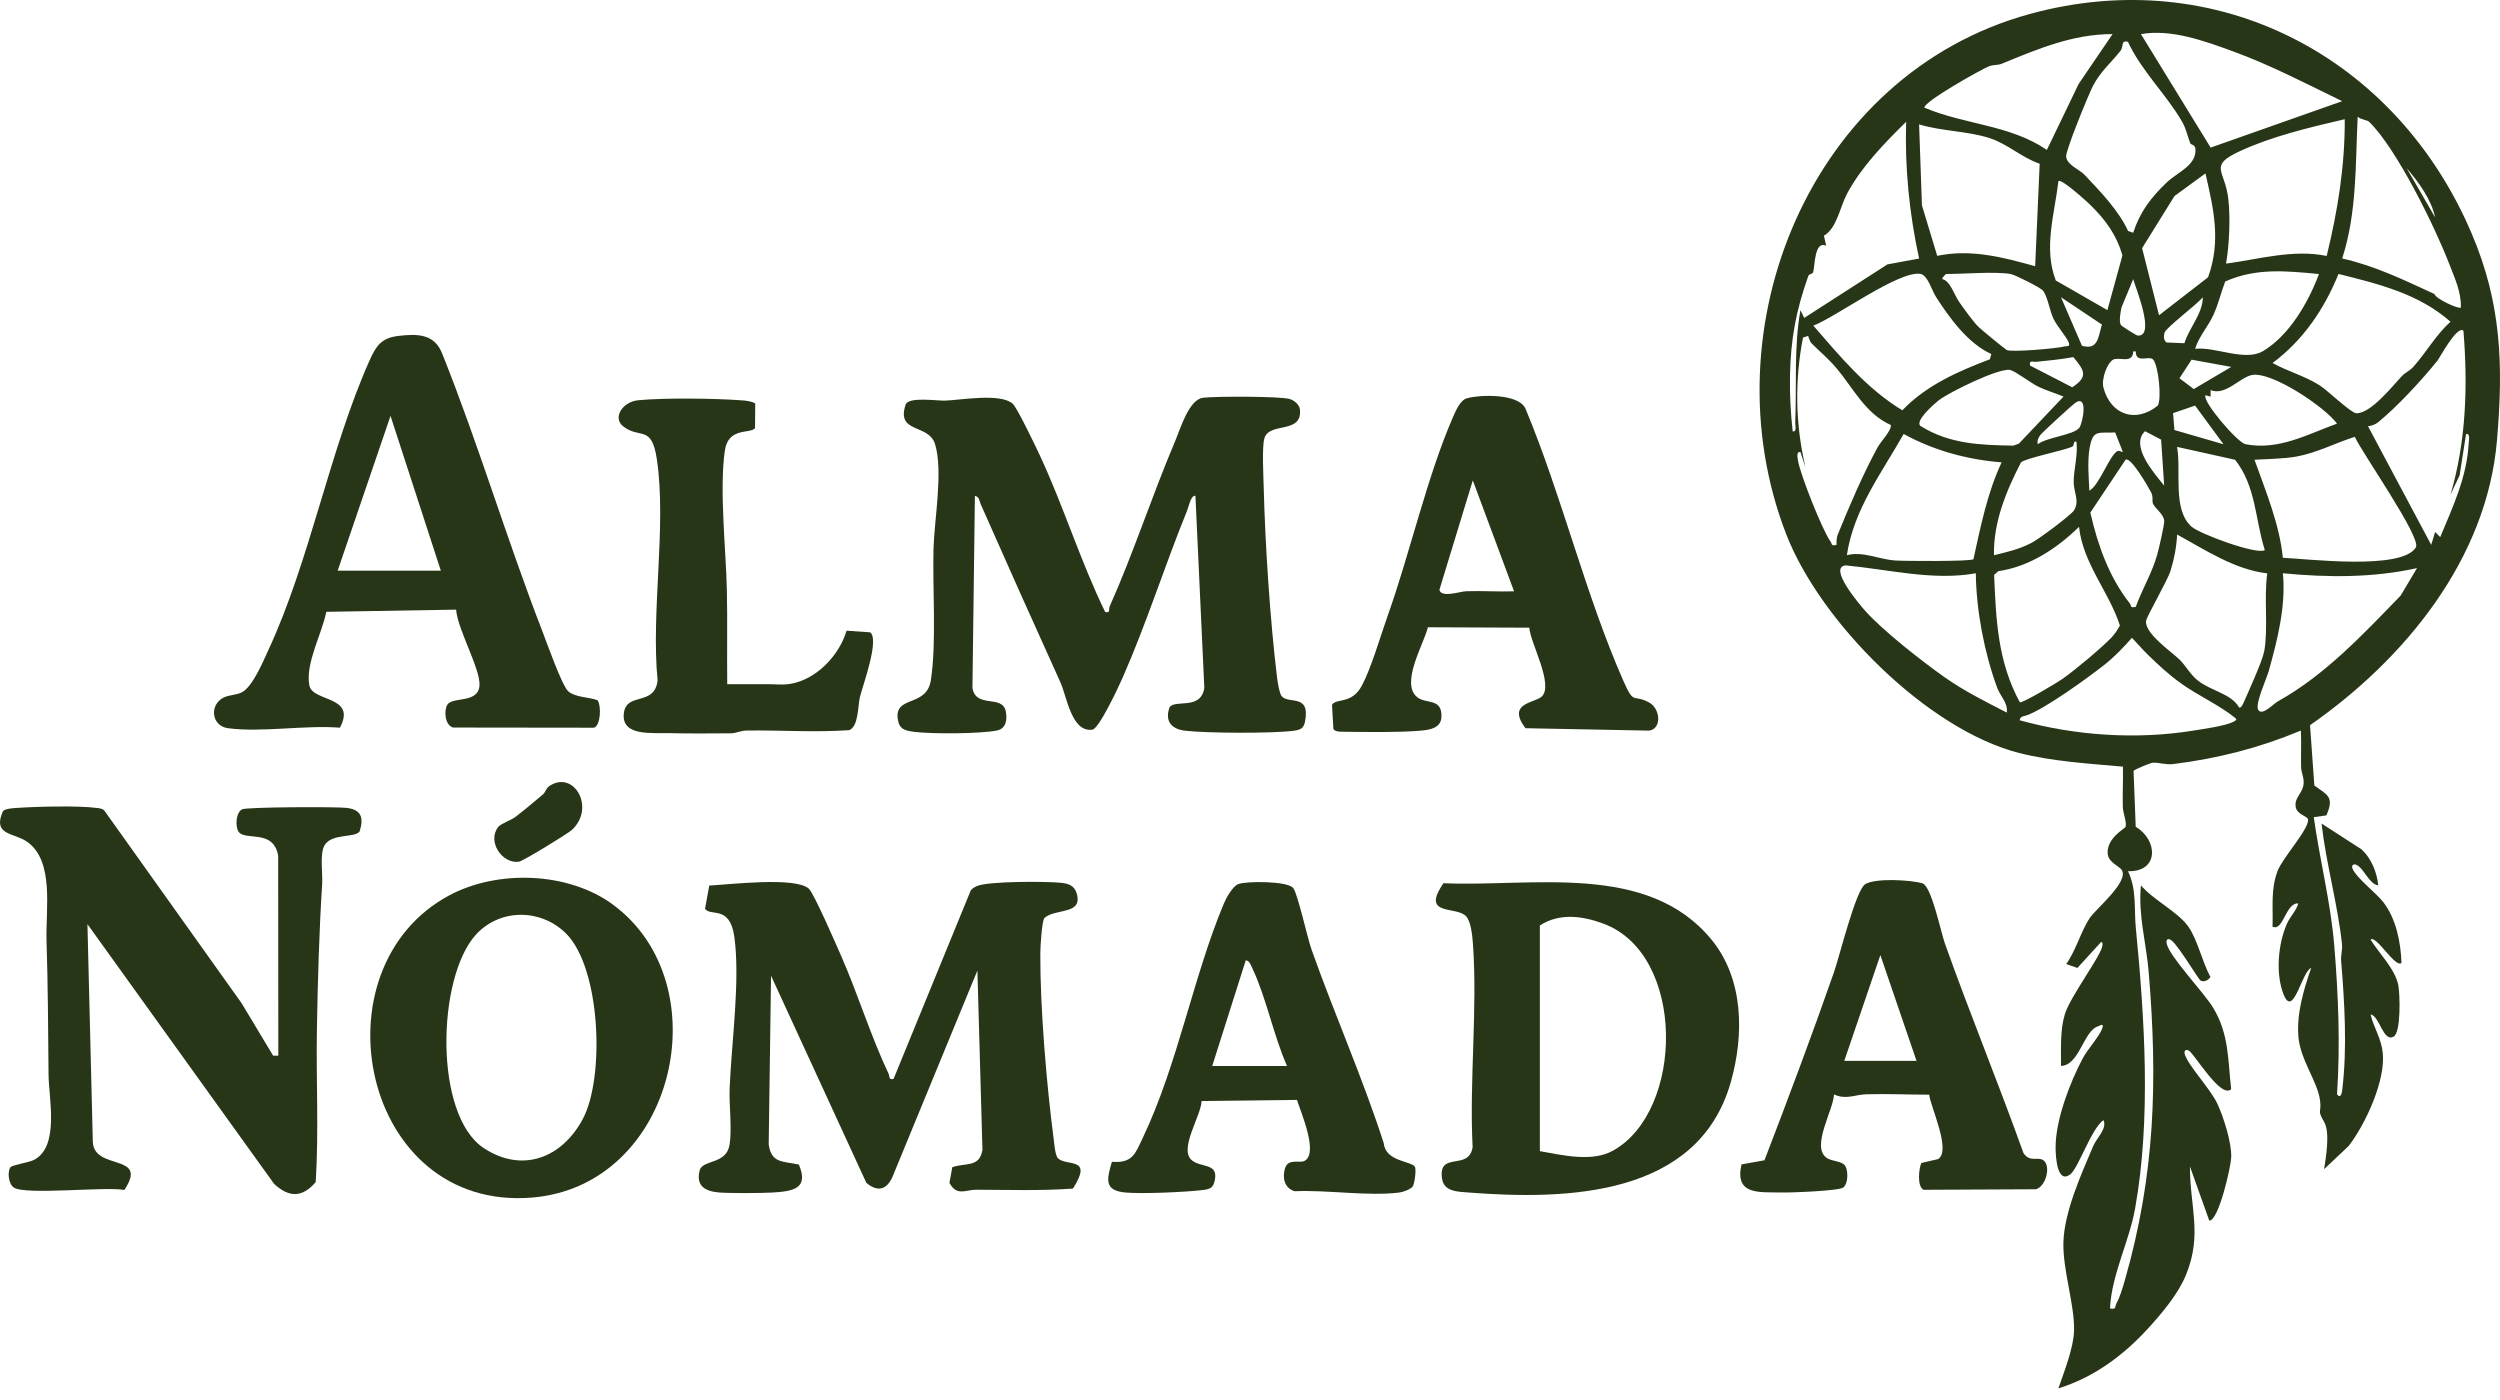
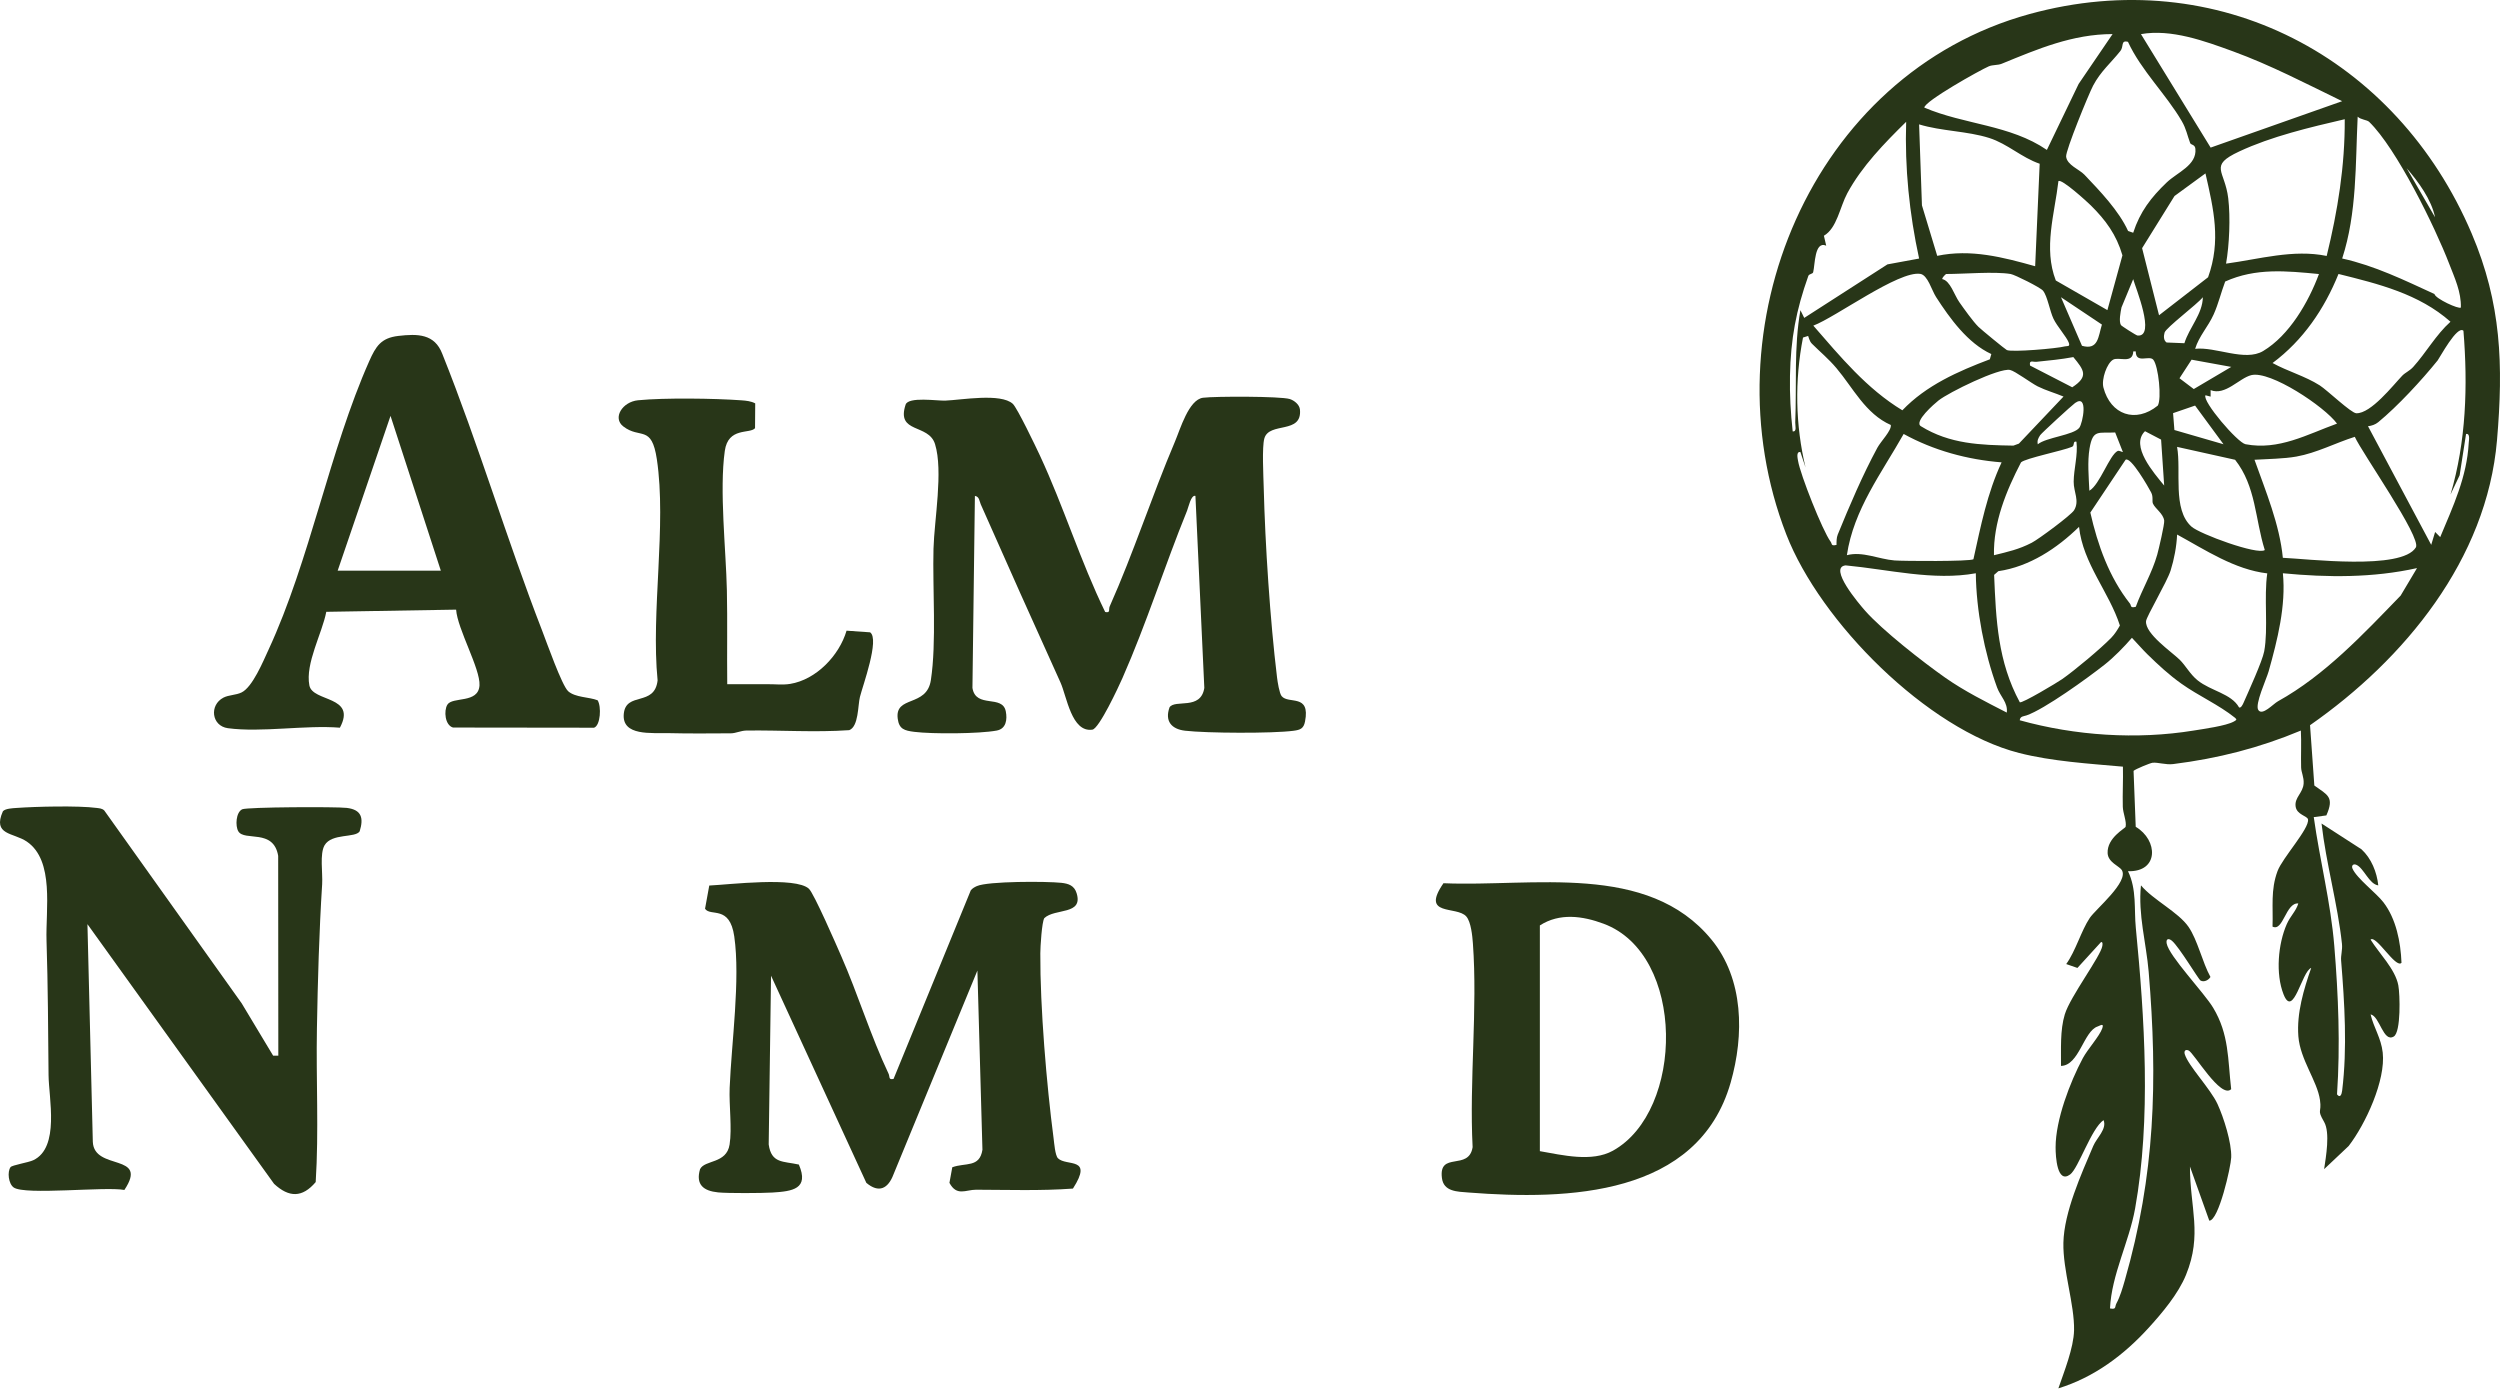
<svg xmlns="http://www.w3.org/2000/svg" width="125" height="70" viewBox="0 0 125 70" fill="none">
  <path d="M116.317 40.771L115.688 40.855C115.992 43.024 116.534 45.11 116.715 47.3C116.918 49.765 117.018 52.256 116.851 54.718C117.01 54.926 117.085 54.718 117.108 54.528C117.369 52.401 117.228 50.15 117.056 48.028C117.034 47.762 117.13 47.501 117.098 47.192C116.887 45.216 116.302 43.163 116.077 41.176L118.075 42.466C118.568 42.92 118.844 43.607 118.914 44.27C118.452 44.208 118.195 43.403 117.816 43.24C117.664 43.174 117.559 43.278 117.625 43.431C117.838 43.918 118.812 44.648 119.169 45.112C119.808 45.942 120.033 47.1 120.075 48.14C119.79 48.45 118.805 46.731 118.528 46.98C118.95 47.663 119.764 48.455 119.916 49.267C120 49.712 120.054 51.606 119.689 51.825C119.159 52.144 118.991 50.807 118.529 50.72C118.691 51.398 119.053 51.895 119.136 52.626C119.292 54.013 118.278 56.205 117.433 57.3L116.206 58.458C116.297 57.841 116.513 56.63 116.206 56.096C115.828 55.444 116.095 55.679 115.999 55.001C115.861 54.039 115.008 52.985 114.918 51.814C114.829 50.653 115.189 49.467 115.56 48.397C115.093 48.553 114.667 50.96 114.177 49.716C113.774 48.693 113.901 47.2 114.339 46.205C114.518 45.799 114.798 45.563 114.916 45.172C114.283 45.12 114.164 46.601 113.626 46.33C113.663 45.351 113.522 44.506 113.878 43.552C114.124 42.891 115.474 41.431 115.401 40.972C115.373 40.793 114.84 40.744 114.781 40.326C114.716 39.87 115.154 39.652 115.182 39.17C115.201 38.858 115.063 38.62 115.056 38.374C115.039 37.765 115.075 37.141 115.043 36.528C112.961 37.399 110.901 37.922 108.658 38.204C108.284 38.25 107.888 38.107 107.626 38.138C107.51 38.151 106.781 38.45 106.678 38.543L106.786 41.34C107.907 42.005 107.956 43.606 106.4 43.561C106.844 44.479 106.698 45.454 106.791 46.395C107.231 50.898 107.559 55.941 106.756 60.422C106.457 62.093 105.579 63.735 105.5 65.421C105.834 65.487 105.726 65.349 105.822 65.169C106.007 64.83 106.129 64.403 106.237 64.03C107.757 58.734 107.89 54.048 107.434 48.589C107.312 47.145 106.896 45.733 107.048 44.268C107.655 44.994 108.916 45.605 109.424 46.34C109.883 47.005 110.118 48.119 110.523 48.849C110.421 49.016 110.193 49.122 110.026 49.026C109.921 48.965 108.96 47.344 108.596 47.038C108.432 46.9 108.29 46.935 108.333 47.171C108.449 47.805 110.203 49.629 110.66 50.391C111.459 51.723 111.386 52.953 111.559 54.457C111.045 54.973 109.697 52.641 109.429 52.523C109.27 52.453 109.189 52.55 109.239 52.713C109.421 53.303 110.523 54.436 110.876 55.203C111.187 55.881 111.587 57.138 111.561 57.87C111.545 58.338 110.934 61.038 110.464 61.033L109.497 58.326C109.497 60.381 110.126 61.721 109.301 63.742C108.911 64.699 108.106 65.649 107.435 66.388C106.198 67.749 104.708 68.866 102.919 69.418C103.205 68.586 103.684 67.394 103.703 66.516C103.73 65.228 103.138 63.509 103.17 62.134C103.205 60.604 104.059 58.72 104.663 57.297C104.834 56.892 105.359 56.447 105.178 56.006C104.565 56.417 103.924 58.414 103.508 58.722C102.861 59.206 102.778 57.852 102.78 57.359C102.78 55.994 103.499 54.112 104.143 52.906C104.382 52.46 104.974 51.811 105.112 51.423C105.216 51.127 105.007 51.281 104.882 51.324C104.179 51.557 103.961 53.276 103.05 53.296C103.058 52.466 102.996 51.516 103.241 50.715C103.515 49.821 105.036 47.815 105.116 47.299C105.127 47.223 105.149 47.086 105.05 47.105L103.871 48.397L103.311 48.203C103.783 47.55 104.058 46.541 104.487 45.899C104.788 45.45 106.466 44.079 106.086 43.496C105.959 43.303 105.403 43.117 105.381 42.659C105.345 41.886 106.262 41.419 106.28 41.34C106.34 41.079 106.148 40.656 106.14 40.339C106.122 39.672 106.163 39 106.146 38.333C104.459 38.182 102.596 38.068 100.959 37.65C96.362 36.477 91.014 31.1 89.315 26.721C85.318 16.422 90.547 3.707 101.475 0.703C110.88 -1.882 119.832 2.857 123.583 11.673C125.073 15.172 125.171 18.246 124.85 22.013C124.341 27.973 120.224 32.968 115.502 36.26L115.717 39.276C116.378 39.752 116.727 39.842 116.32 40.766L116.317 40.771ZM117.108 5.059C115.341 4.199 113.512 3.247 111.662 2.572C110.233 2.051 108.565 1.438 107.048 1.706L110.532 7.38L117.108 5.059ZM105.629 1.704C103.623 1.706 101.886 2.45 100.084 3.188C99.888 3.268 99.63 3.234 99.439 3.317C98.99 3.511 96.222 5.063 96.216 5.38C98.215 6.234 100.505 6.237 102.344 7.496L103.931 4.198L105.629 1.704ZM106.4 2.092C106.026 1.993 106.197 2.325 106.022 2.545C105.555 3.136 105.037 3.56 104.656 4.28C104.431 4.708 103.275 7.536 103.306 7.83C103.35 8.251 103.969 8.471 104.218 8.732C104.998 9.552 105.945 10.538 106.404 11.549L106.66 11.638C106.999 10.587 107.556 9.867 108.337 9.121C108.862 8.619 109.846 8.263 109.77 7.442C109.749 7.213 109.548 7.255 109.509 7.154C109.359 6.759 109.319 6.452 109.087 6.053C108.32 4.733 107.053 3.517 106.4 2.094V2.092ZM123.043 15.376C123.067 14.6 122.729 13.889 122.459 13.188C121.747 11.339 119.826 7.419 118.456 6.091C118.353 5.991 118.029 5.985 117.884 5.832C117.768 8.205 117.854 10.634 117.109 12.925C118.735 13.283 120.224 14.013 121.722 14.7C121.775 14.939 122.949 15.474 123.042 15.377L123.043 15.376ZM116.334 12.799C116.887 10.538 117.25 8.293 117.237 5.961C115.501 6.366 113.576 6.817 111.953 7.577C110.415 8.298 111.244 8.505 111.412 9.913C111.526 10.879 111.467 12.236 111.303 13.182C112.953 12.96 114.664 12.453 116.333 12.797L116.334 12.799ZM95.955 12.925C95.467 10.683 95.234 8.386 95.308 6.09C94.226 7.154 93.095 8.311 92.366 9.66C91.993 10.351 91.849 11.41 91.195 11.787L91.31 12.283C90.72 12.029 90.754 13.245 90.659 13.609C90.634 13.708 90.456 13.686 90.416 13.797C89.806 15.515 89.536 16.929 89.499 18.791C89.481 19.726 89.532 20.643 89.634 21.569C89.86 21.599 89.755 21.276 89.762 21.12C89.839 19.247 89.691 17.364 90.021 15.509L90.212 15.895L94.373 13.219L95.953 12.928L95.955 12.925ZM101.984 8.187C101.079 7.879 100.379 7.192 99.465 6.9C98.359 6.548 97.078 6.563 95.955 6.219L96.097 10.268L96.861 12.792C98.54 12.44 100.153 12.861 101.758 13.312L101.984 8.187ZM121.752 10.863C121.575 9.984 120.918 9.086 120.335 8.412L121.752 10.863ZM110.273 8.67L108.725 9.801L107.105 12.408L107.952 15.763L110.404 13.863C111.058 12.043 110.684 10.472 110.273 8.67ZM104.543 10.272C104.362 10.093 103.076 8.917 102.921 9.057C102.731 10.694 102.163 12.409 102.79 14.024L105.37 15.506L106.122 12.767C105.82 11.736 105.287 11.008 104.543 10.272ZM115.948 13.702C114.329 13.546 112.787 13.386 111.259 14.077C111.053 14.621 110.923 15.186 110.682 15.723C110.404 16.34 109.948 16.809 109.757 17.441C110.78 17.325 112.249 18.094 113.156 17.552C114.467 16.769 115.426 15.105 115.947 13.703L115.948 13.702ZM99.565 17.702C98.386 17.159 97.495 15.922 96.803 14.851C96.583 14.511 96.387 13.752 96.015 13.694C94.936 13.526 91.791 15.857 90.666 16.282C92.016 17.832 93.337 19.438 95.118 20.515C96.307 19.269 97.902 18.566 99.492 17.965L99.566 17.702H99.565ZM100.534 13.7C99.726 13.566 98.212 13.7 97.309 13.7C97.287 13.7 97.082 13.902 97.117 13.956C97.515 14.041 97.71 14.744 97.966 15.108C98.203 15.444 98.65 16.075 98.923 16.343C99.053 16.473 100.259 17.464 100.342 17.503C100.593 17.618 102.853 17.427 103.241 17.32C103.348 17.29 103.528 17.359 103.434 17.121C103.321 16.836 102.852 16.311 102.676 15.942C102.488 15.548 102.375 14.811 102.15 14.534C102.021 14.374 100.739 13.735 100.533 13.7H100.534ZM120.121 18.776C120.261 18.631 120.482 18.544 120.66 18.348C121.305 17.633 121.797 16.739 122.524 16.087C120.945 14.688 118.916 14.194 116.925 13.698C116.218 15.45 115.152 17.018 113.628 18.151C114.386 18.569 115.254 18.803 115.988 19.27C116.361 19.508 117.557 20.656 117.814 20.663C118.549 20.685 119.653 19.264 120.12 18.776H120.121ZM106.046 16.253C106.07 16.296 106.811 16.772 106.876 16.777C107.805 16.862 106.773 14.374 106.66 13.958L106.075 15.37C106.029 15.602 105.935 16.06 106.046 16.253ZM104.1 17.29C104.921 17.524 104.911 16.823 105.096 16.229L103.049 14.861L104.099 17.29H104.1ZM109.22 17.161C109.461 16.377 110.132 15.697 110.142 14.861C109.872 15.206 108.3 16.382 108.229 16.629C108.182 16.796 108.168 17.014 108.331 17.125L109.22 17.161ZM123.172 16.538C122.862 16.239 121.981 17.898 121.883 18.02C121.085 19.011 119.885 20.309 118.91 21.111C118.768 21.227 118.581 21.292 118.4 21.311L121.561 27.242L121.756 26.598L122.011 26.855C122.651 25.32 123.345 23.851 123.436 22.152C123.444 22.01 123.52 21.663 123.303 21.697L122.982 23.763L122.526 24.725C123.31 22.069 123.395 19.282 123.172 16.537V16.538ZM90.405 16.797L90.15 16.878C89.73 19.017 89.768 21.258 90.278 23.375L90.02 22.602C89.799 22.567 89.88 22.91 89.902 23.041C90.018 23.737 91.123 26.53 91.53 27.083C91.617 27.201 91.534 27.312 91.826 27.245C91.826 27.074 91.822 26.889 91.888 26.727C92.478 25.281 93.128 23.757 93.869 22.386C94.042 22.066 94.586 21.524 94.54 21.249C93.275 20.693 92.642 19.377 91.824 18.41C91.422 17.934 91.021 17.609 90.594 17.183C90.46 17.05 90.422 16.809 90.405 16.795V16.797ZM107.663 17.986C107.463 17.743 106.79 18.21 106.787 17.57H106.664C106.638 18.216 105.941 17.824 105.655 17.984C105.348 18.157 105.063 18.962 105.171 19.377C105.527 20.739 106.782 21.179 107.889 20.28C108.091 19.949 107.926 18.305 107.663 17.984V17.986ZM103.667 17.854C103.058 17.968 102.444 18.026 101.826 18.09C101.638 18.109 101.448 17.977 101.503 18.278L103.612 19.364C104.447 18.821 104.2 18.502 103.667 17.855V17.854ZM111.563 18.345L109.579 17.984L108.975 18.913L109.688 19.453L111.563 18.345ZM100.947 22.179L103.176 19.828C102.749 19.648 102.304 19.528 101.882 19.318C101.558 19.155 100.752 18.55 100.503 18.498C99.961 18.382 97.441 19.615 96.925 20.025C96.716 20.191 95.681 21.087 96.045 21.311C97.49 22.205 99.025 22.254 100.671 22.281L100.947 22.18V22.179ZM116.851 21.181C116.233 20.334 113.516 18.52 112.564 18.757C111.956 18.909 111.263 19.798 110.531 19.506V19.831L110.274 19.763C110.099 20.06 111.879 22.135 112.275 22.211C113.94 22.529 115.361 21.719 116.851 21.181ZM101.89 22.214C102.307 21.868 103.686 21.755 103.965 21.388C104.137 21.163 104.427 19.679 103.756 20.148C103.599 20.257 102.075 21.657 102.011 21.756C101.911 21.912 101.851 22.018 101.888 22.213L101.89 22.214ZM111.176 22.213L109.754 20.279L108.654 20.657L108.72 21.501L111.177 22.213H111.176ZM106.144 22.601L105.759 21.623C104.93 21.672 104.643 21.442 104.478 22.419C104.366 23.082 104.438 23.868 104.468 24.536C104.989 24.239 105.474 22.749 105.883 22.548C105.958 22.512 106.131 22.619 106.142 22.601H106.144ZM108.054 21.98L107.25 21.56C106.495 22.291 107.695 23.648 108.209 24.278L108.055 21.982L108.054 21.98ZM100.082 23.118C98.369 22.984 96.677 22.521 95.183 21.698C94.087 23.644 92.68 25.477 92.344 27.759C93.126 27.553 93.939 27.96 94.724 28.022C95.191 28.058 98.511 28.078 98.671 27.962C99.036 26.317 99.361 24.652 100.081 23.117L100.082 23.118ZM117.74 21.841C116.77 22.148 115.836 22.646 114.822 22.828C114.19 22.941 113.375 22.948 112.725 22.988C113.286 24.562 113.981 26.227 114.142 27.89C115.35 27.939 120.088 28.529 120.793 27.371C121.087 26.887 118.084 22.618 117.74 21.841ZM99.697 27.761C100.398 27.589 100.939 27.472 101.588 27.137C101.928 26.962 103.552 25.759 103.703 25.514C103.991 25.045 103.679 24.599 103.684 24.086C103.689 23.439 103.903 22.75 103.823 22.086C103.623 22.035 103.748 22.278 103.603 22.34C103.138 22.538 101.27 22.913 101.051 23.118C100.308 24.549 99.663 26.124 99.698 27.761H99.697ZM113.239 27.501C112.751 25.952 112.804 24.322 111.755 22.989L108.854 22.344C109.072 23.558 108.611 25.467 109.574 26.331C109.981 26.698 112.88 27.763 113.238 27.503L113.239 27.501ZM106.789 30.34C107.109 29.458 107.604 28.644 107.861 27.735C107.934 27.473 108.233 26.204 108.21 26.029C108.162 25.676 107.766 25.441 107.648 25.182C107.59 25.056 107.676 24.849 107.557 24.621C107.43 24.377 106.537 22.807 106.278 22.989L104.517 25.628C104.885 27.252 105.455 28.858 106.496 30.178C106.577 30.281 106.492 30.415 106.789 30.34ZM100.988 35.113C101.088 35.191 102.88 34.117 103.115 33.952C103.753 33.502 105.024 32.442 105.564 31.887C105.737 31.709 105.874 31.491 105.995 31.276C105.46 29.603 104.147 28.178 103.952 26.342C102.854 27.416 101.474 28.332 99.916 28.559L99.706 28.744C99.8 31.003 99.888 33.075 100.989 35.112L100.988 35.113ZM113.362 28.669C111.733 28.479 110.266 27.497 108.855 26.727C108.829 27.322 108.708 27.964 108.529 28.531C108.349 29.097 107.323 30.823 107.302 31.058C107.249 31.687 108.564 32.578 108.983 32.985C109.276 33.27 109.506 33.717 109.883 34.019C110.55 34.554 111.566 34.677 111.952 35.37C112.044 35.423 112.14 35.224 112.175 35.144C112.423 34.579 113.117 33.063 113.21 32.567C113.419 31.445 113.189 29.85 113.363 28.669H113.362ZM98.791 28.663C96.674 29.05 94.418 28.47 92.281 28.269C91.396 28.364 92.959 30.2 93.25 30.53C94.115 31.514 96.143 33.098 97.254 33.879C98.213 34.553 99.298 35.095 100.339 35.629C100.404 35.132 100.019 34.827 99.854 34.374C99.214 32.626 98.811 30.52 98.791 28.663ZM120.85 28.405C118.644 28.896 116.386 28.878 114.144 28.663C114.305 30.277 113.874 31.995 113.433 33.564C113.319 33.966 112.73 35.221 112.916 35.501C113.118 35.806 113.655 35.198 113.9 35.063C116.246 33.761 118.162 31.71 120.033 29.779L120.851 28.405H120.85ZM107.378 32.722C107.103 32.452 106.863 32.167 106.596 31.89C106.208 32.341 105.695 32.866 105.232 33.231C104.382 33.901 102.221 35.464 101.322 35.771C101.18 35.819 101.009 35.806 100.987 36.013C103.764 36.786 106.836 36.991 109.681 36.528C110.177 36.447 111.302 36.295 111.69 36.078C111.81 36.011 111.868 35.983 111.752 35.89C110.938 35.237 109.93 34.796 109.073 34.186C108.445 33.739 107.921 33.252 107.379 32.722H107.378Z" fill="#283618" />
  <path d="M50.639 20.19C50.859 20.39 51.794 22.342 51.993 22.77C53.184 25.328 54.022 28.061 55.259 30.6C55.545 30.659 55.416 30.472 55.486 30.317C56.683 27.629 57.594 24.799 58.744 22.09C59.015 21.453 59.437 19.979 60.153 19.887C60.748 19.811 64.027 19.809 64.487 19.951C64.712 20.021 64.973 20.23 64.997 20.475C65.12 21.729 63.46 21.076 63.218 21.92C63.094 22.352 63.171 23.798 63.185 24.349C63.258 27.242 63.505 31.001 63.852 33.872C63.878 34.089 63.968 34.666 64.081 34.805C64.424 35.228 65.529 34.66 65.251 36.078C65.181 36.433 65.01 36.495 64.68 36.538C63.624 36.679 60.334 36.661 59.254 36.536C58.582 36.457 58.228 36.064 58.477 35.366C58.756 34.949 60.039 35.53 60.216 34.397L59.771 24.794C59.548 24.736 59.429 25.348 59.353 25.537C58.231 28.293 57.325 31.181 56.119 33.912C55.93 34.34 54.957 36.434 54.618 36.483C53.576 36.634 53.341 34.824 53.024 34.124C51.679 31.156 50.353 28.194 49.036 25.212C48.967 25.054 48.971 24.83 48.745 24.795L48.622 34.397C48.793 35.443 50.123 34.709 50.29 35.57C50.369 35.972 50.311 36.439 49.837 36.528C48.96 36.693 46.613 36.705 45.718 36.593C45.223 36.531 44.955 36.456 44.887 35.94C44.729 34.753 46.333 35.381 46.543 34.009C46.833 32.119 46.622 29.403 46.675 27.433C46.713 26.002 47.167 23.552 46.752 22.206C46.429 21.164 44.798 21.699 45.28 20.233C45.416 19.82 46.877 20.048 47.261 20.031C48.082 19.998 50.032 19.642 50.639 20.19Z" fill="#283618" />
  <path d="M40.448 44.441C40.701 44.677 41.825 47.263 42.058 47.797C42.898 49.711 43.541 51.816 44.429 53.687C44.501 53.838 44.41 54.003 44.678 53.946L48.539 44.518C48.62 44.416 48.724 44.358 48.842 44.305C49.4 44.054 52.339 44.063 53.066 44.141C53.434 44.181 53.714 44.279 53.832 44.663C54.169 45.763 52.748 45.404 52.216 45.905C52.092 46.101 52.017 47.342 52.016 47.667C52.003 50.354 52.328 54.228 52.679 56.911C52.711 57.154 52.755 57.773 52.9 57.915C53.325 58.336 54.684 57.813 53.647 59.429C52.037 59.547 50.415 59.49 48.802 59.486C48.282 59.486 47.842 59.829 47.472 59.143L47.614 58.363C48.273 58.12 48.98 58.4 49.122 57.487L48.87 48.528L44.676 58.716C44.408 59.431 43.946 59.673 43.317 59.142L38.552 48.786L38.435 57.222C38.57 58.181 39.158 58.053 39.943 58.228C40.469 59.45 39.625 59.565 38.622 59.627C38.102 59.659 36.389 59.669 35.906 59.62C35.174 59.547 34.776 59.233 35.002 58.459C35.236 57.981 36.328 58.2 36.48 57.226C36.608 56.412 36.447 55.263 36.483 54.391C36.573 52.149 37.023 48.978 36.713 46.819C36.484 45.233 35.529 45.847 35.252 45.438L35.463 44.277C36.465 44.23 39.783 43.82 40.447 44.439L40.448 44.441Z" fill="#283618" />
  <path d="M13.661 52.785H13.916L13.909 42.794C13.678 41.41 12.221 42.084 11.915 41.564C11.758 41.297 11.795 40.617 12.109 40.465C12.344 40.35 16.817 40.331 17.339 40.395C18.075 40.485 18.193 40.893 17.983 41.568C17.764 41.908 16.59 41.65 16.229 42.263C15.979 42.687 16.142 43.651 16.108 44.206C15.957 46.579 15.888 49.047 15.846 51.425C15.799 53.983 15.946 56.549 15.785 59.104C15.112 59.896 14.446 59.881 13.703 59.191L4.372 46.208L4.641 57.094C4.706 58.565 7.461 57.631 6.219 59.498C5.276 59.317 1.251 59.771 0.685 59.374C0.421 59.188 0.358 58.589 0.527 58.358C0.603 58.254 1.417 58.128 1.663 58.011C2.998 57.382 2.438 54.911 2.428 53.76C2.407 51.509 2.398 49.27 2.326 47.027C2.277 45.495 2.735 43.027 1.339 42.078C0.667 41.622 -0.387 41.769 0.145 40.564C0.265 40.425 0.628 40.412 0.817 40.398C1.783 40.327 3.915 40.276 4.827 40.396C4.969 40.416 5.104 40.417 5.214 40.525L12.084 50.166L13.658 52.786L13.661 52.785Z" fill="#283618" />
  <path d="M28.403 34.557C28.763 34.881 29.448 34.845 29.881 35.014C30.077 35.323 30.027 36.274 29.702 36.386L22.65 36.377C22.245 36.26 22.187 35.541 22.365 35.239C22.615 34.815 23.921 35.196 23.975 34.266C24.022 33.441 22.868 31.441 22.806 30.482L16.314 30.591C16.11 31.663 15.255 33.177 15.469 34.272C15.633 35.113 17.853 34.775 16.995 36.385C15.266 36.244 13.067 36.635 11.395 36.41C10.574 36.298 10.455 35.255 11.171 34.882C11.433 34.745 11.798 34.758 12.075 34.624C12.625 34.36 13.154 33.075 13.424 32.491C15.506 27.995 16.47 22.539 18.464 18.053C18.792 17.316 19.05 16.897 19.917 16.796C20.881 16.684 21.73 16.687 22.115 17.694C23.937 22.246 25.335 26.963 27.108 31.534C27.328 32.102 28.095 34.277 28.405 34.557H28.403ZM16.883 28.535H22.042L19.526 20.794L16.883 28.535Z" fill="#283618" />
  <path d="M72.174 44.161C76.615 44.355 82.379 43.087 85.573 46.979C87.196 48.957 87.212 51.758 86.532 54.132C84.903 59.818 78.385 60.011 73.442 59.627C72.859 59.582 72.181 59.584 72.096 58.901C71.927 57.542 73.442 58.565 73.631 57.357C73.461 54.039 73.885 50.454 73.645 47.169C73.618 46.803 73.553 46.096 73.314 45.823C72.838 45.276 71.01 45.843 72.174 44.161ZM76.993 46.271V57.558C78.128 57.756 79.593 58.118 80.646 57.535C84.218 55.556 84.305 47.716 80.176 46.185C79.128 45.795 77.98 45.635 76.993 46.272V46.271Z" fill="#283618" />
-   <path d="M30.637 45.224C36.056 49.194 33.786 59.276 26.619 59.877C18.062 60.596 15.637 48.412 22.471 44.764C24.887 43.476 28.405 43.589 30.637 45.222V45.224ZM28.291 46.664C27.036 45.427 24.996 45.417 23.795 46.734C21.848 48.871 21.68 55.752 24.191 57.407C26.115 58.673 28.101 57.898 29.141 55.948C30.249 53.869 30.041 48.388 28.291 46.663V46.664Z" fill="#283618" />
-   <path d="M77.092 34.825C77.696 34.227 76.516 32.144 76.464 31.385L71.396 31.363C71.187 32.212 70.004 34.175 70.861 34.859C71.308 35.216 72.096 34.892 72.074 35.825C72.06 36.418 71.477 36.496 70.999 36.536C69.871 36.63 68.283 36.599 67.121 36.587C66.984 36.586 66.729 36.585 66.668 36.44L66.601 35.243C66.822 34.883 67.579 35.242 68.095 34.277C68.573 33.383 69.02 31.807 69.382 30.792C70.489 27.692 71.365 23.8 72.635 20.888C72.767 20.586 72.999 20.011 73.34 19.915C74.003 19.728 75.905 19.669 76.268 20.418C78.101 24.809 79.271 29.752 81.184 34.077C81.718 35.286 81.643 34.681 82.458 35.126C83.013 35.429 83.106 36.416 82.472 36.531L76.272 36.411C75.313 35.13 76.748 35.161 77.09 34.823L77.092 34.825ZM75.703 29.565L73.64 24.02L71.97 29.493C72.072 29.908 73.004 29.571 73.311 29.561C74.106 29.535 74.908 29.592 75.703 29.566V29.565Z" fill="#283618" />
-   <path d="M101.167 57.64C101.481 58.135 101.879 57.828 102.153 58.002C102.568 58.267 102.305 59.322 101.797 59.463L96.182 59.49C95.846 59.335 95.935 58.433 96.069 58.148L96.903 57.955C97.577 57.543 96.531 55.358 96.459 54.733C95.413 54.736 94.354 54.682 93.306 54.714C92.757 54.731 92.287 55.001 91.7 54.72C91.671 55.506 90.554 57.308 91.314 57.88C91.596 58.093 92.129 58.028 92.281 58.33C92.414 58.594 92.406 59.185 92.163 59.376C91.952 59.544 89.542 59.637 89.059 59.625C87.943 59.601 86.723 59.764 87.075 58.22L88.223 58.014C89.42 54.9 90.604 51.752 91.704 48.596C91.979 47.809 92.785 44.519 93.255 44.213C93.75 43.891 95.543 43.993 96.124 44.167C96.573 44.302 97.042 46.607 97.245 47.174C98.492 50.68 99.913 54.135 101.168 57.637L101.167 57.64ZM95.826 53.043L94.018 47.754L92.214 53.043H95.826Z" fill="#283618" />
-   <path d="M70.636 59.324C70.529 59.465 70.158 59.603 69.968 59.627C68.399 59.824 66.354 59.486 64.732 59.562C64.221 59.407 64.108 58.894 64.249 58.42C64.406 57.897 64.98 58.177 65.228 58.044C65.943 57.66 65.029 55.59 64.85 54.995L60.08 55.051C60.051 55.807 58.937 57.447 59.583 58.004C60.054 58.41 60.938 58.126 60.735 59.033C60.655 59.391 60.508 59.454 60.165 59.498C59.315 59.607 57.101 59.7 56.282 59.627C55.211 59.53 55.325 58.998 55.596 58.09C56.644 58.172 56.772 57.662 57.149 56.87C58.889 53.216 59.66 48.835 61.193 45.177C61.31 44.897 61.626 44.326 61.902 44.209C62.292 44.047 64.399 44.043 64.666 44.407C64.892 44.714 65.367 46.89 65.581 47.491C66.73 50.73 68.134 53.892 69.19 57.168C69.271 58.076 70.572 58.057 70.742 58.334C70.827 58.471 70.726 59.202 70.635 59.324H70.636ZM64.352 53.301C63.681 51.798 63.307 49.852 62.61 48.399C62.538 48.248 62.483 48.044 62.289 48.012L60.611 53.301H64.352Z" fill="#283618" />
  <path d="M38.36 34.21C38.734 34.204 39.127 34.257 39.507 34.195C40.807 33.984 41.961 32.781 42.328 31.534L43.505 31.616C43.994 31.953 43.136 34.285 42.996 34.849C42.891 35.267 42.935 36.327 42.462 36.508C40.753 36.627 39.038 36.504 37.321 36.527C37.041 36.531 36.785 36.666 36.547 36.666C35.536 36.671 34.453 36.683 33.45 36.657C32.587 36.635 31.082 36.821 31.189 35.692C31.296 34.564 32.727 35.349 32.88 34.021C32.542 30.598 33.338 26.268 32.842 22.959C32.578 21.209 32.006 21.974 31.163 21.32C30.616 20.896 31.117 20.091 31.902 20.013C33.216 19.883 35.735 19.918 37.076 20.016C37.314 20.034 37.548 20.056 37.761 20.169L37.752 21.409C37.494 21.711 36.409 21.341 36.24 22.544C35.963 24.519 36.3 27.488 36.344 29.517C36.377 31.07 36.344 32.647 36.362 34.209H38.361L38.36 34.21Z" fill="#283618" />
-   <path d="M24.918 41.341C25.05 41.178 25.561 41.008 25.774 40.844C26.24 40.484 26.708 40.091 27.157 39.712C27.264 39.621 27.305 39.414 27.459 39.308C28.676 38.476 29.793 40.359 28.608 41.485C28.404 41.679 26.146 43.058 25.947 43.086C25.089 43.205 24.34 42.046 24.918 41.341Z" fill="#283618" />
</svg>